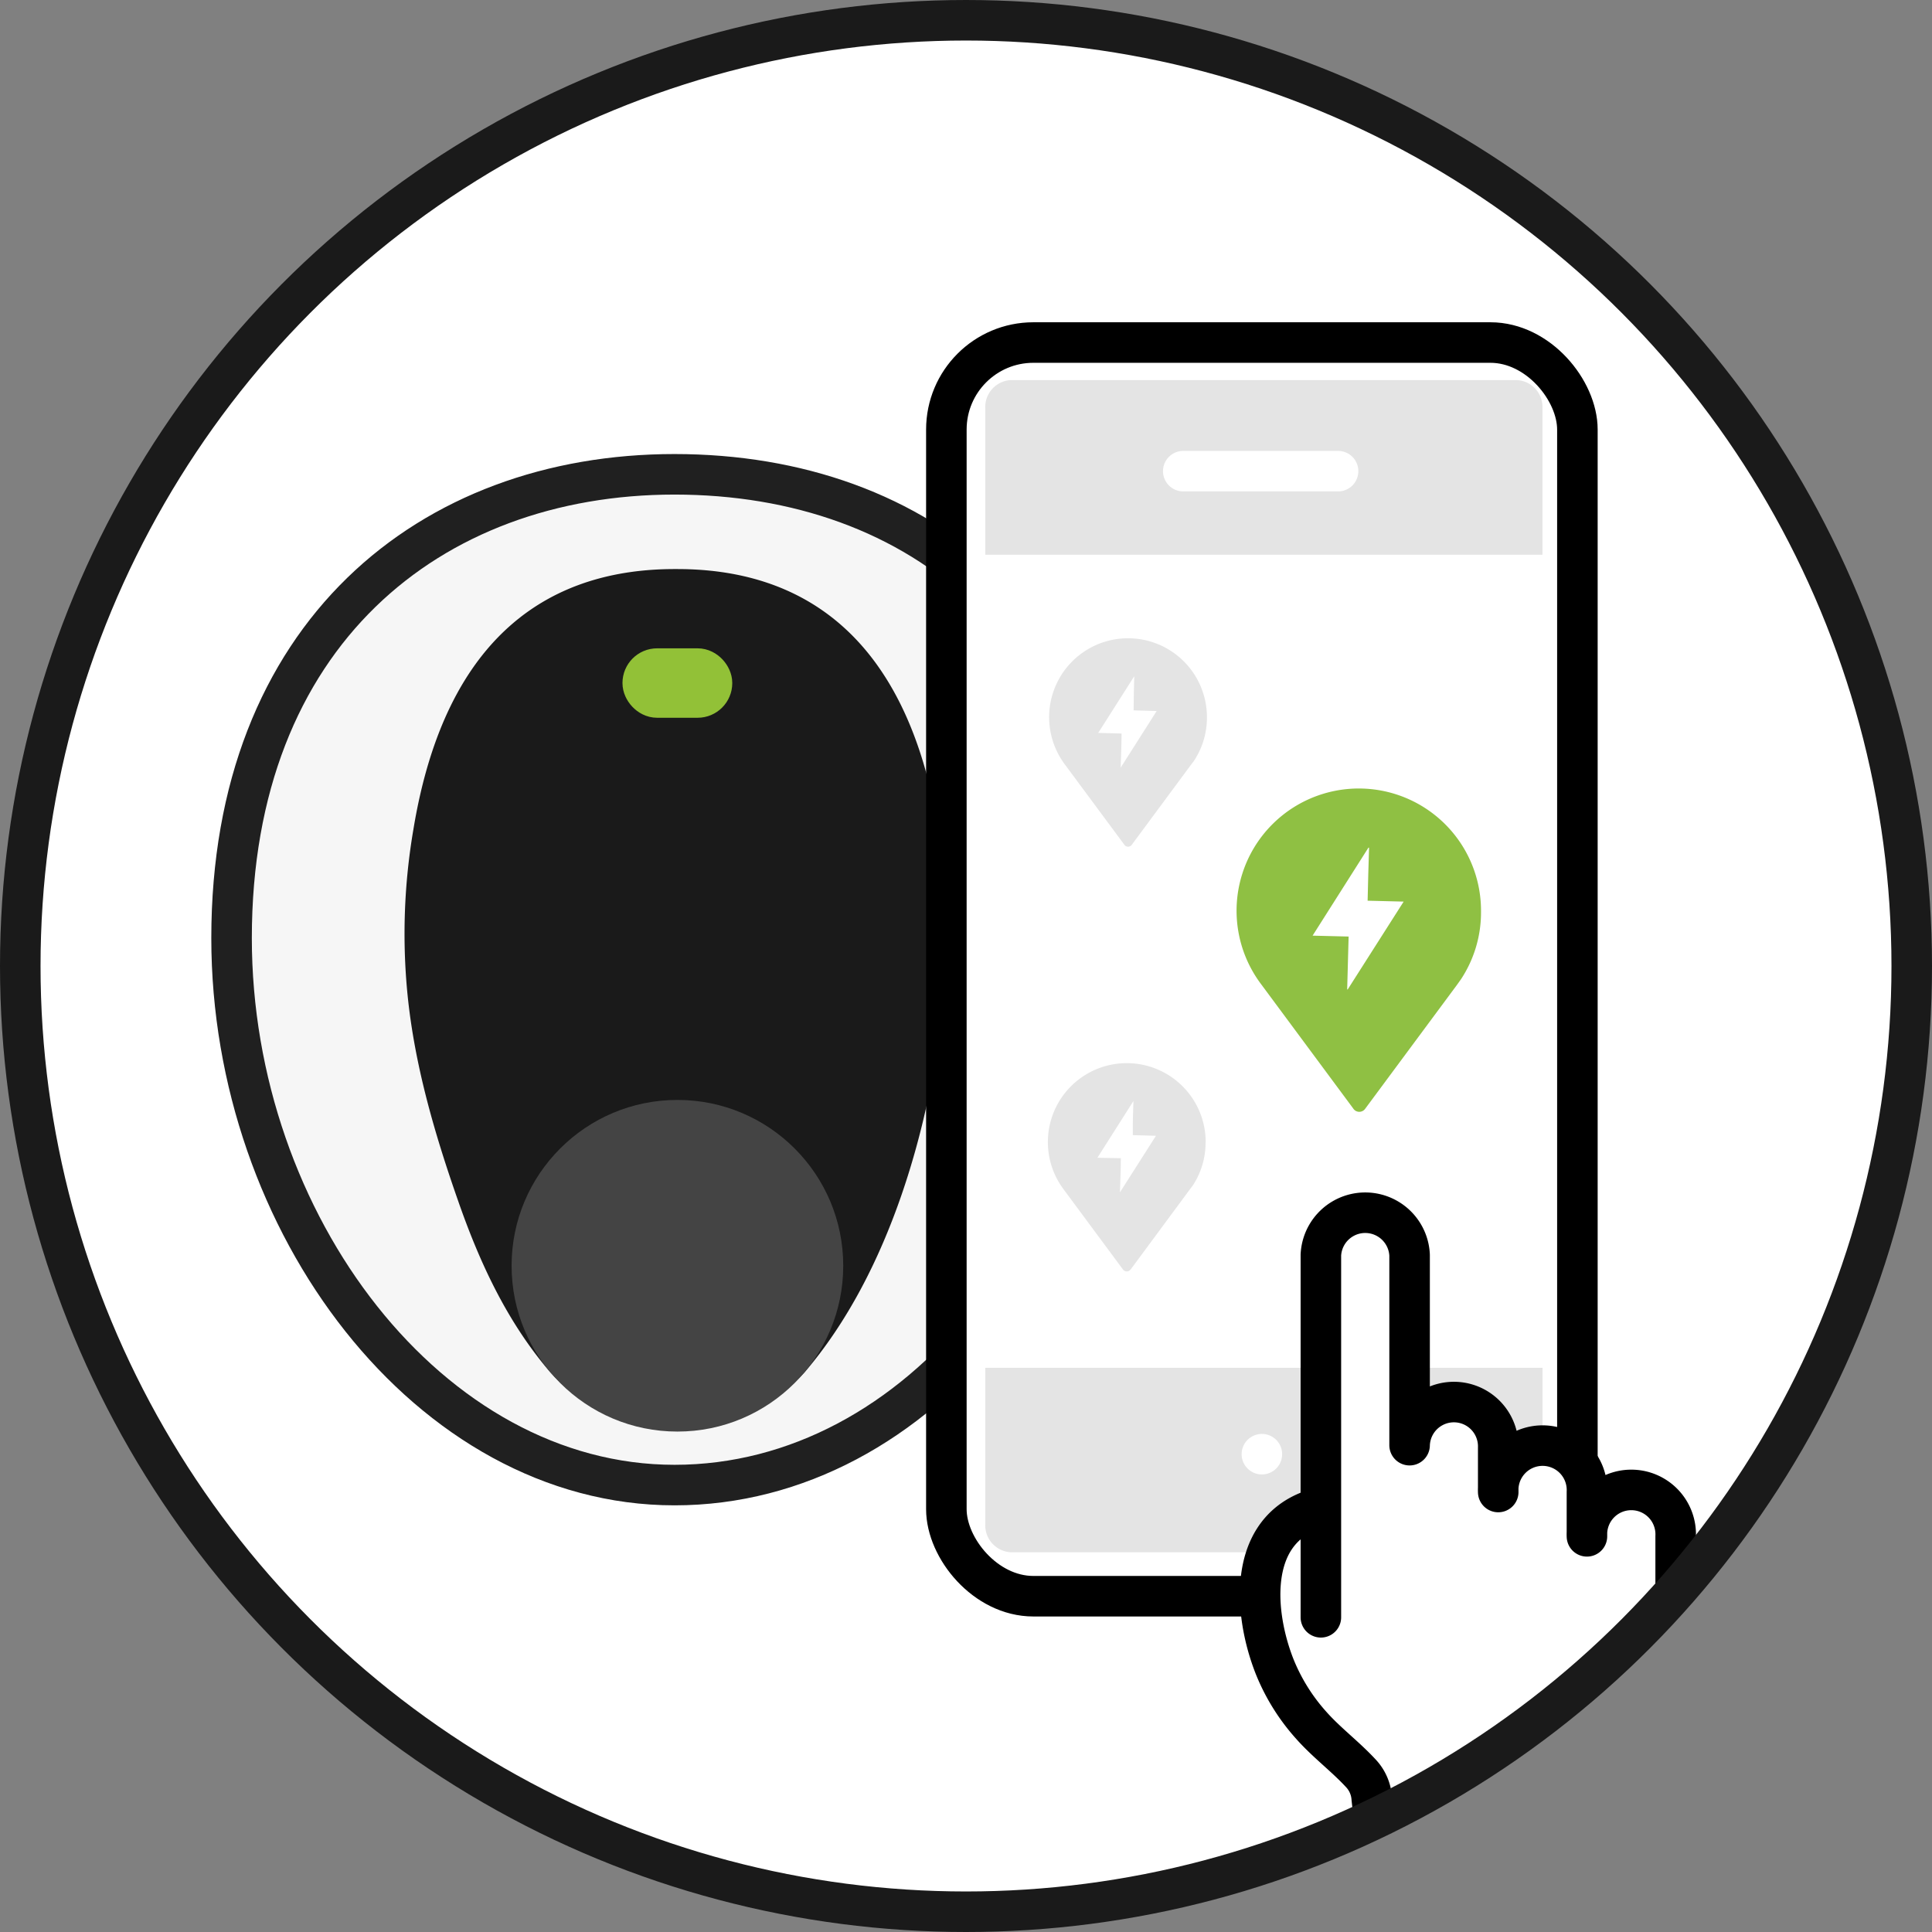
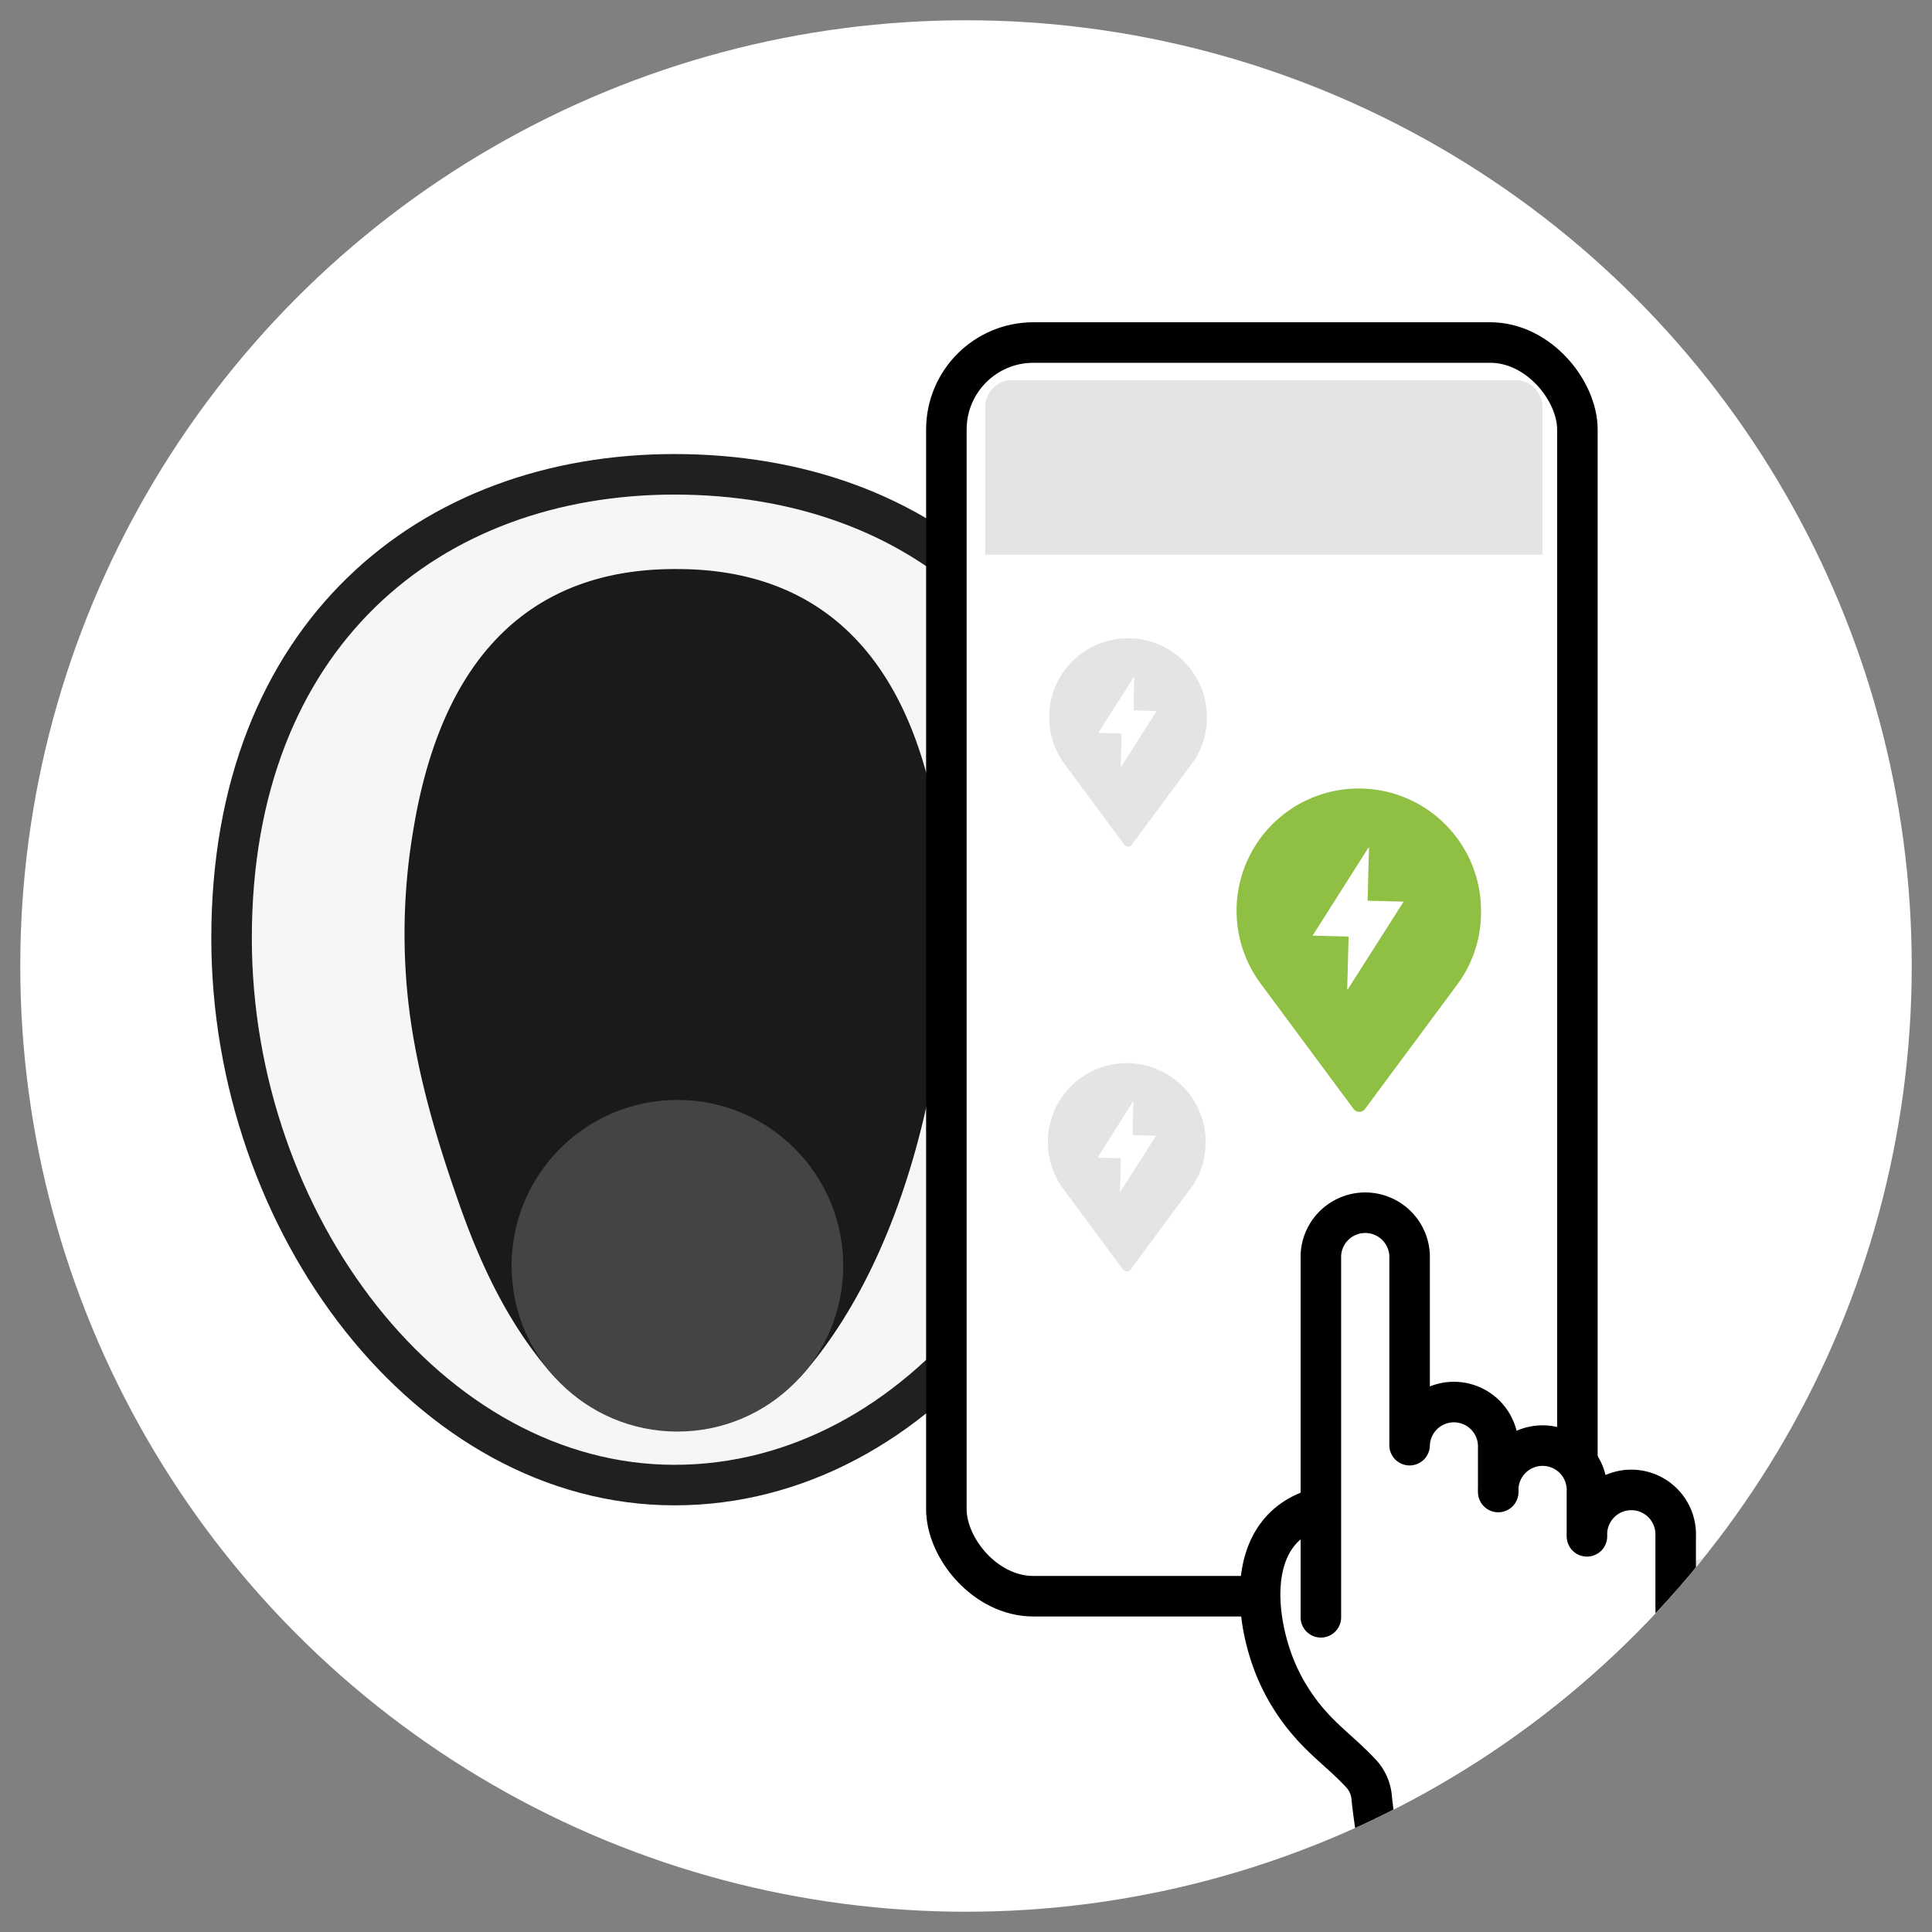
<svg xmlns="http://www.w3.org/2000/svg" preserveAspectRatio="xMidYMid slice" width="300px" height="300px" id="Layer_1" data-name="Layer 1" viewBox="0 0 214.5 214.5">
  <rect x="0" y="0" width="214.5" height="214.5" fill="#808080" stroke="none" />
  <defs>
    <style>.cls-1,.cls-11,.cls-14{fill:none;}.cls-2{clip-path:url(#clip-path);}.cls-10,.cls-3{fill:#fff;}.cls-4,.cls-5{fill:#f0f0f0;}.cls-4{stroke:#e4e4e4;}.cls-10,.cls-11,.cls-14,.cls-4,.cls-5,.cls-6{stroke-linecap:round;}.cls-4,.cls-5,.cls-6,.cls-9{stroke-miterlimit:10;}.cls-10,.cls-11,.cls-14,.cls-4,.cls-5,.cls-6,.cls-9{stroke-width:4.5px;}.cls-14,.cls-5{stroke:#1a1a1a;}.cls-6{fill:#f6f6f6;stroke:#202020;}.cls-7{fill:#1a1a1a;}.cls-8{fill:#444;}.cls-9{fill:#90c032;stroke:#92c137;}.cls-10{stroke:#000;}.cls-10,.cls-11,.cls-14{stroke-linejoin:round;}.cls-11{stroke:#fff;}.cls-12{fill:#e4e4e4;}.cls-13{fill:#8fc043;}</style>
    <clipPath id="clip-path">
      <circle class="cls-1" cx="107.25" cy="107.25" r="105" />
    </clipPath>
  </defs>
  <g class="cls-2">
    <polyline class="cls-3" points="222.9 218.87 222.9 0.06 -0.69 -0.34 -0.69 1.84 -0.69 219.12" />
-     <line class="cls-4" x1="-0.66" y1="-1.02" x2="221.23" y2="-1.46" />
    <line class="cls-4" x1="40.76" y1="19.59" x2="40.76" y2="-0.08" />
    <line class="cls-4" x1="187.35" y1="19.59" x2="187.35" y2="-0.08" />
    <line class="cls-4" x1="22.24" y1="41.87" x2="22.24" y2="22.2" />
    <line class="cls-5" x1="96.86" y1="130.07" x2="96.86" y2="110.4" />
    <line class="cls-5" x1="133.16" y1="130.07" x2="133.16" y2="110.4" />
    <line class="cls-4" x1="188.91" y1="195.03" x2="188.91" y2="175.36" />
    <line class="cls-4" x1="23.8" y1="217.31" x2="23.8" y2="197.64" />
    <line class="cls-4" x1="170.39" y1="217.31" x2="170.39" y2="197.64" />
    <path class="cls-6" d="M124.07,104.15c0,33-22,60.73-49.18,60.73s-49.18-29-49.18-60.73c0-33.67,22-51.49,49.18-51.49S124.07,69.82,124.07,104.15Z" />
    <path class="cls-7" d="M75.21,158.78a19.58,19.58,0,0,0,14.11-6.41c9.51-11.1,14.11-27.66,15.53-42a68.73,68.73,0,0,0-.66-18.3c-3.61-22.07-15.67-28.89-29-28.89H74.9c-13.3,0-25.36,6.82-29,28.89a68.73,68.73,0,0,0-.66,18.3c.78,7.85,3,15.46,5.6,22.89,2.4,6.9,5.44,13.48,10.23,19.07a19.58,19.58,0,0,0,14.11,6.41Z" />
    <circle class="cls-8" cx="75.21" cy="140.53" r="18.41" />
-     <rect class="cls-9" x="71.36" y="74.23" width="7.69" height="3.21" rx="1.6" />
    <g id="_2_-_Select" data-name=" 2 - Select">
      <rect id="Rectangle_16" data-name="Rectangle 16" class="cls-10" x="105.07" y="38.03" width="70.06" height="139.19" rx="9.66" />
      <path id="Path_78" data-name="Path 78" class="cls-3" d="M111.79,107.27V47.39a2.85,2.85,0,0,1,2.61-3h51.85a2.85,2.85,0,0,1,2.61,3v59.88" />
      <path id="Path_79" data-name="Path 79" class="cls-3" d="M168.86,107.27v59.88a2.87,2.87,0,0,1-2.62,3H114.4a2.86,2.86,0,0,1-2.62-3V107.27" />
      <line id="Line_40" data-name="Line 40" class="cls-11" x1="132.07" y1="54.11" x2="147.92" y2="54.11" />
-       <path id="Path_80" data-name="Path 80" class="cls-12" d="M171.26,151.86v17.33a3,3,0,0,1-2.84,3.15h-56.2a3,3,0,0,1-2.83-3.15V151.86" />
      <line id="Line_41" data-name="Line 41" class="cls-11" x1="140.1" y1="161.45" x2="140.1" y2="161.45" />
      <path id="Path_81" data-name="Path 81" class="cls-12" d="M109.39,61.59V45.36a3,3,0,0,1,2.83-3.16h56.2a3,3,0,0,1,2.83,3.16V61.59" />
-       <line id="Line_42" data-name="Line 42" class="cls-11" x1="131.37" y1="52.31" x2="148.56" y2="52.31" />
      <g id="Group_22" data-name="Group 22">
        <path id="Path_82" data-name="Path 82" class="cls-10" d="M146.65,167.26l-1.37.54c-6.82,2.73-6,11.55-3.78,17.19a22,22,0,0,0,4,6.47c1.75,2,3.89,3.56,5.67,5.51a4.49,4.49,0,0,1,1.13,2.72c.33,3,1.61,13.11,4.62,13.14L174.05,205a6.24,6.24,0,0,0,6.24-6.24h0a9.05,9.05,0,0,1,1.68-5.24,20.42,20.42,0,0,0,3.36-5.9c1-3.22.71-6.7.71-10v-7.05a4.93,4.93,0,1,0-9.85,0v-4.92a4.93,4.93,0,1,0-9.85,0v-4.93a4.92,4.92,0,1,0-9.84-.27V139.35a4.93,4.93,0,0,0-9.85,0h0v40.21" />
      </g>
      <path id="Path_83" data-name="Path 83" class="cls-13" d="M164.43,101.19A13.57,13.57,0,1,0,140,109.25l10.24,13.82a.8.8,0,0,0,1.11.24.78.78,0,0,0,.24-.24l10.16-13.71.47-.66h0A13.49,13.49,0,0,0,164.43,101.19Z" />
      <path id="Path_84" data-name="Path 84" class="cls-3" d="M152,94.11l-.07,0-6.2,9.77,4,.1q-.08,3-.16,5.87l.06,0,6.21-9.75-4-.1C151.88,98,151.94,96.07,152,94.11Z" />
      <path id="Path_85" data-name="Path 85" class="cls-12" d="M133.86,126.8a8.76,8.76,0,1,0-15.8,5.21l6.6,8.91a.55.55,0,0,0,.44.24.6.6,0,0,0,.44-.23l6.55-8.86.32-.42h0a8.67,8.67,0,0,0,1.44-4.85Z" />
      <path id="Path_86" data-name="Path 86" class="cls-3" d="M125.84,122.24h0l-4,6.3,2.6.05c0,1.29-.06,2.55-.1,3.79h0l4-6.28-2.57-.07C125.76,124.77,125.79,123.51,125.84,122.24Z" />
      <path id="Path_87" data-name="Path 87" class="cls-12" d="M134,79.64a8.76,8.76,0,1,0-15.79,5.21l6.6,8.91a.51.51,0,0,0,.87,0l6.55-8.85.32-.42h0A8.72,8.72,0,0,0,134,79.64Z" />
      <path id="Path_88" data-name="Path 88" class="cls-3" d="M125.93,75.08h0l-4,6.29,2.59.07c0,1.28-.06,2.53-.1,3.79h0l4-6.29-2.56-.07C125.86,77.6,125.9,76.34,125.93,75.08Z" />
    </g>
  </g>
-   <circle class="cls-14" cx="107.25" cy="107.25" r="105" />
</svg>